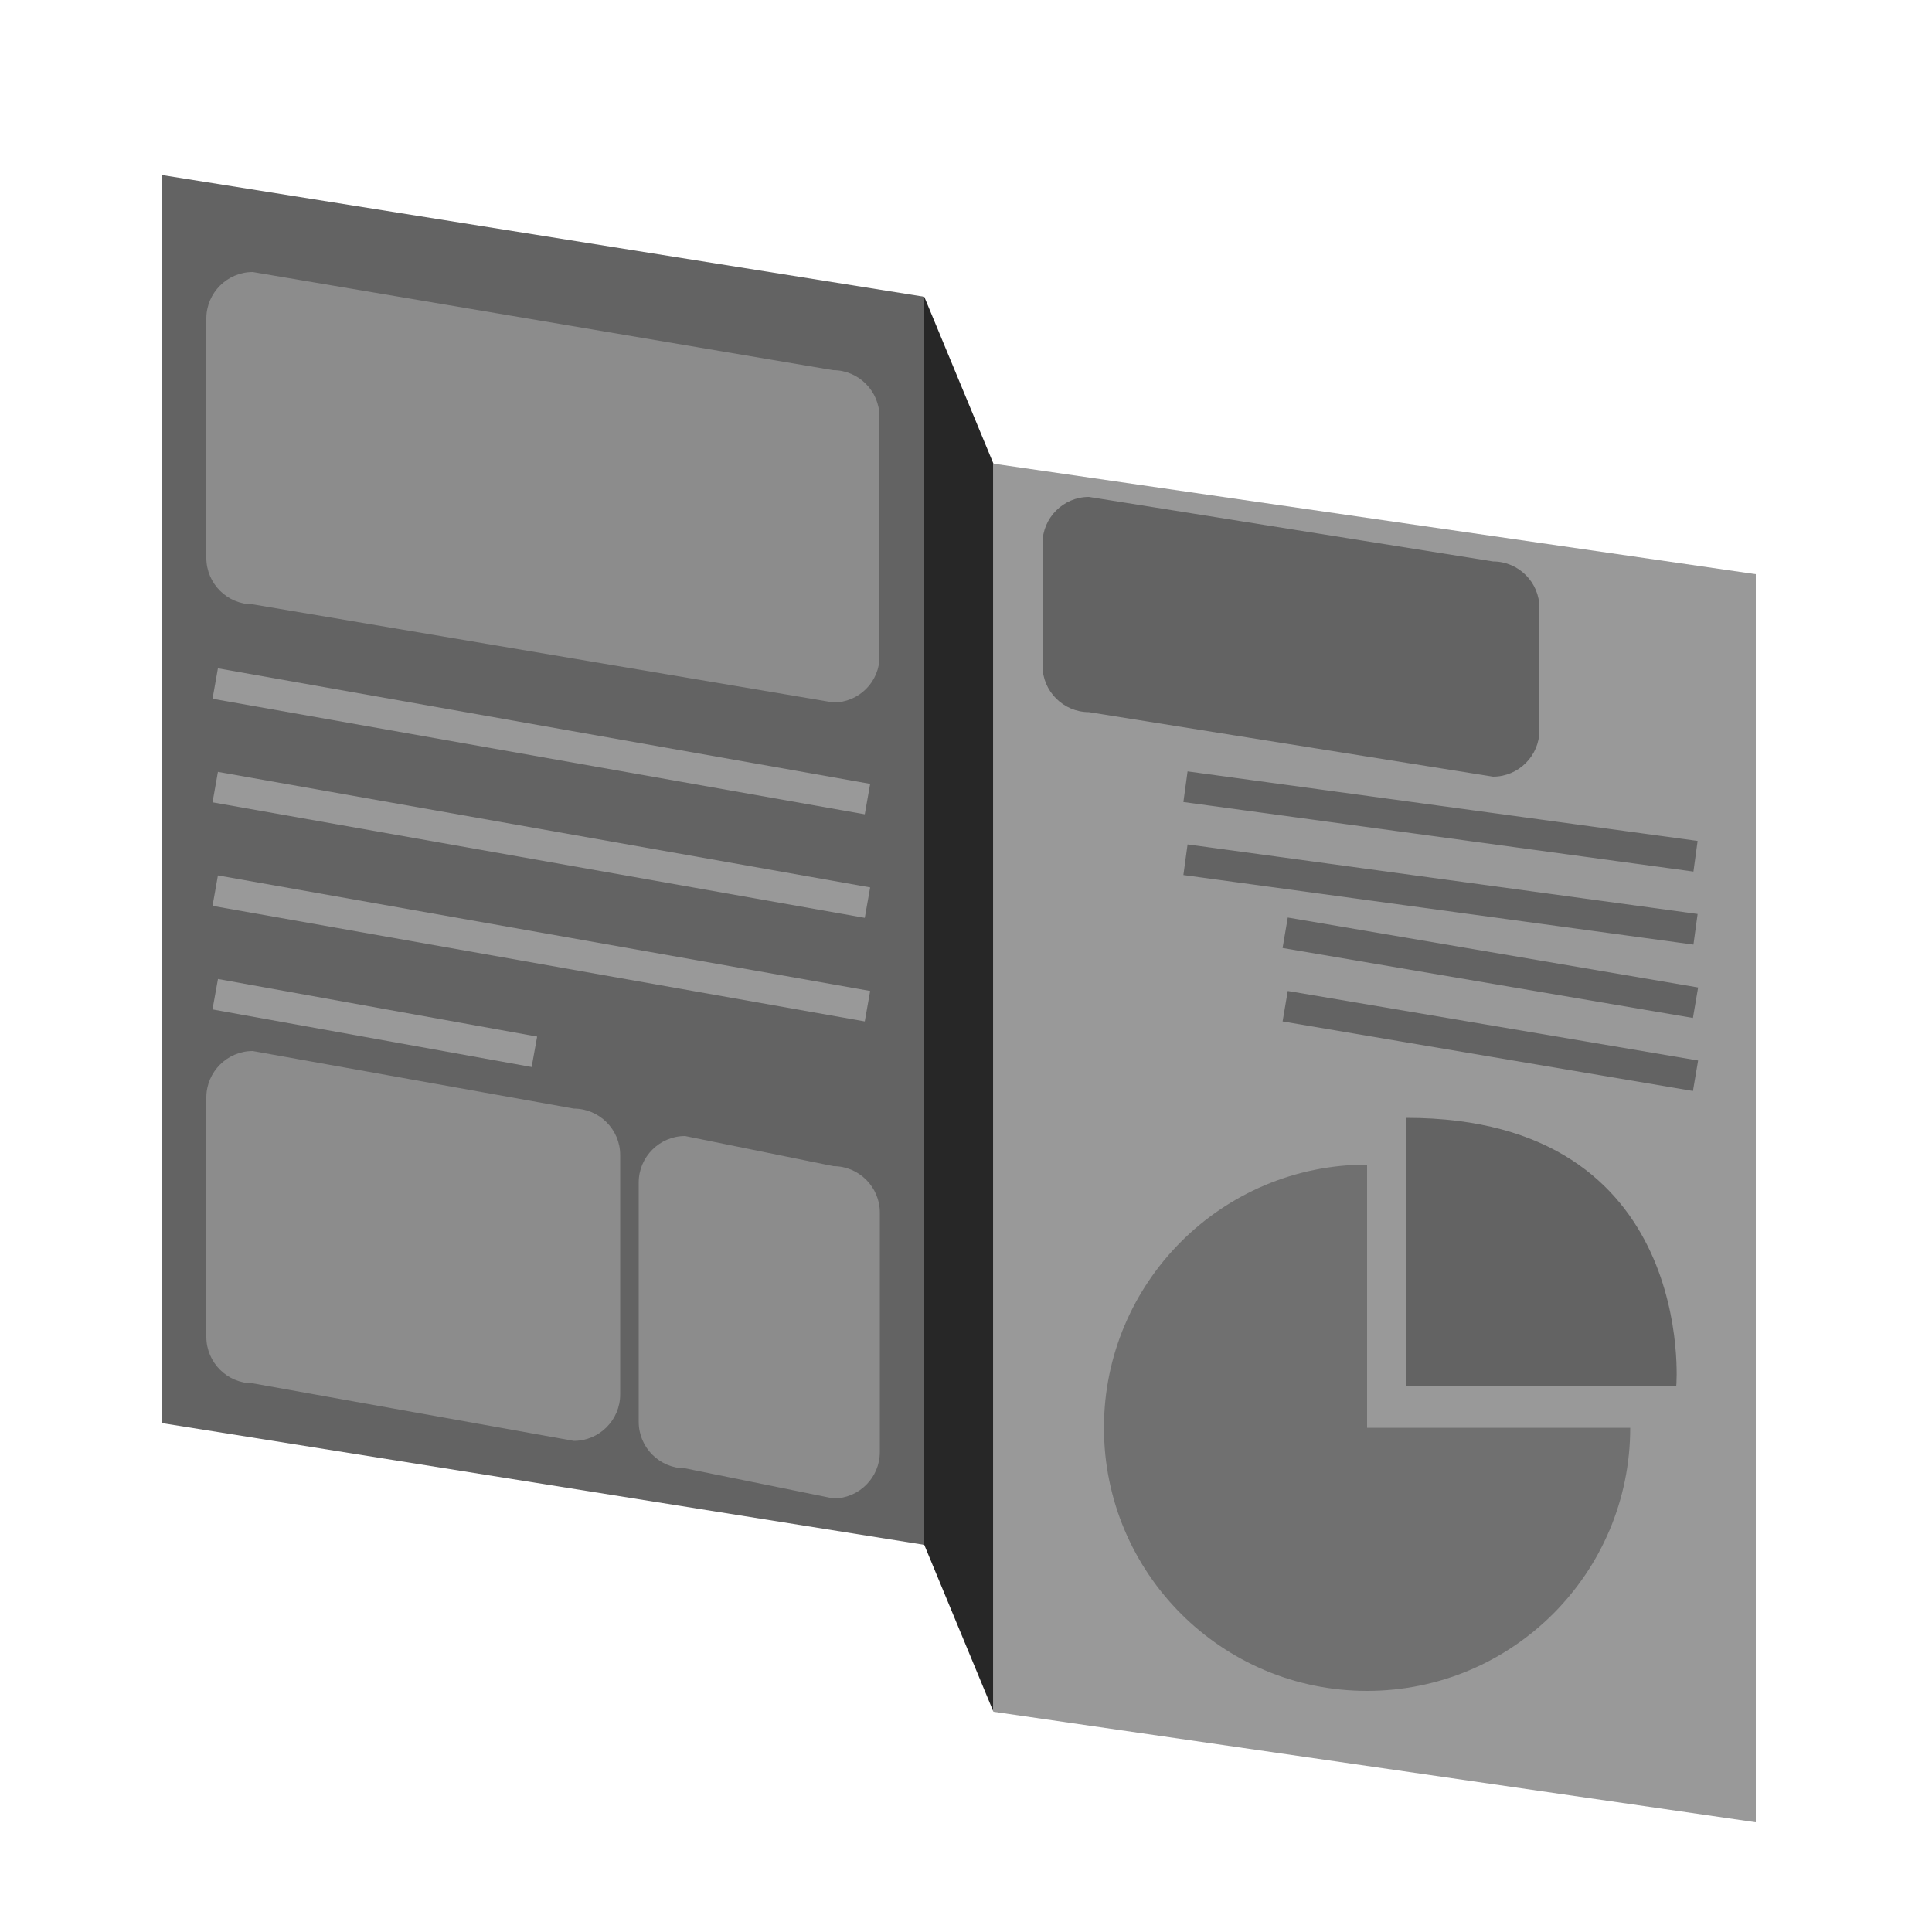
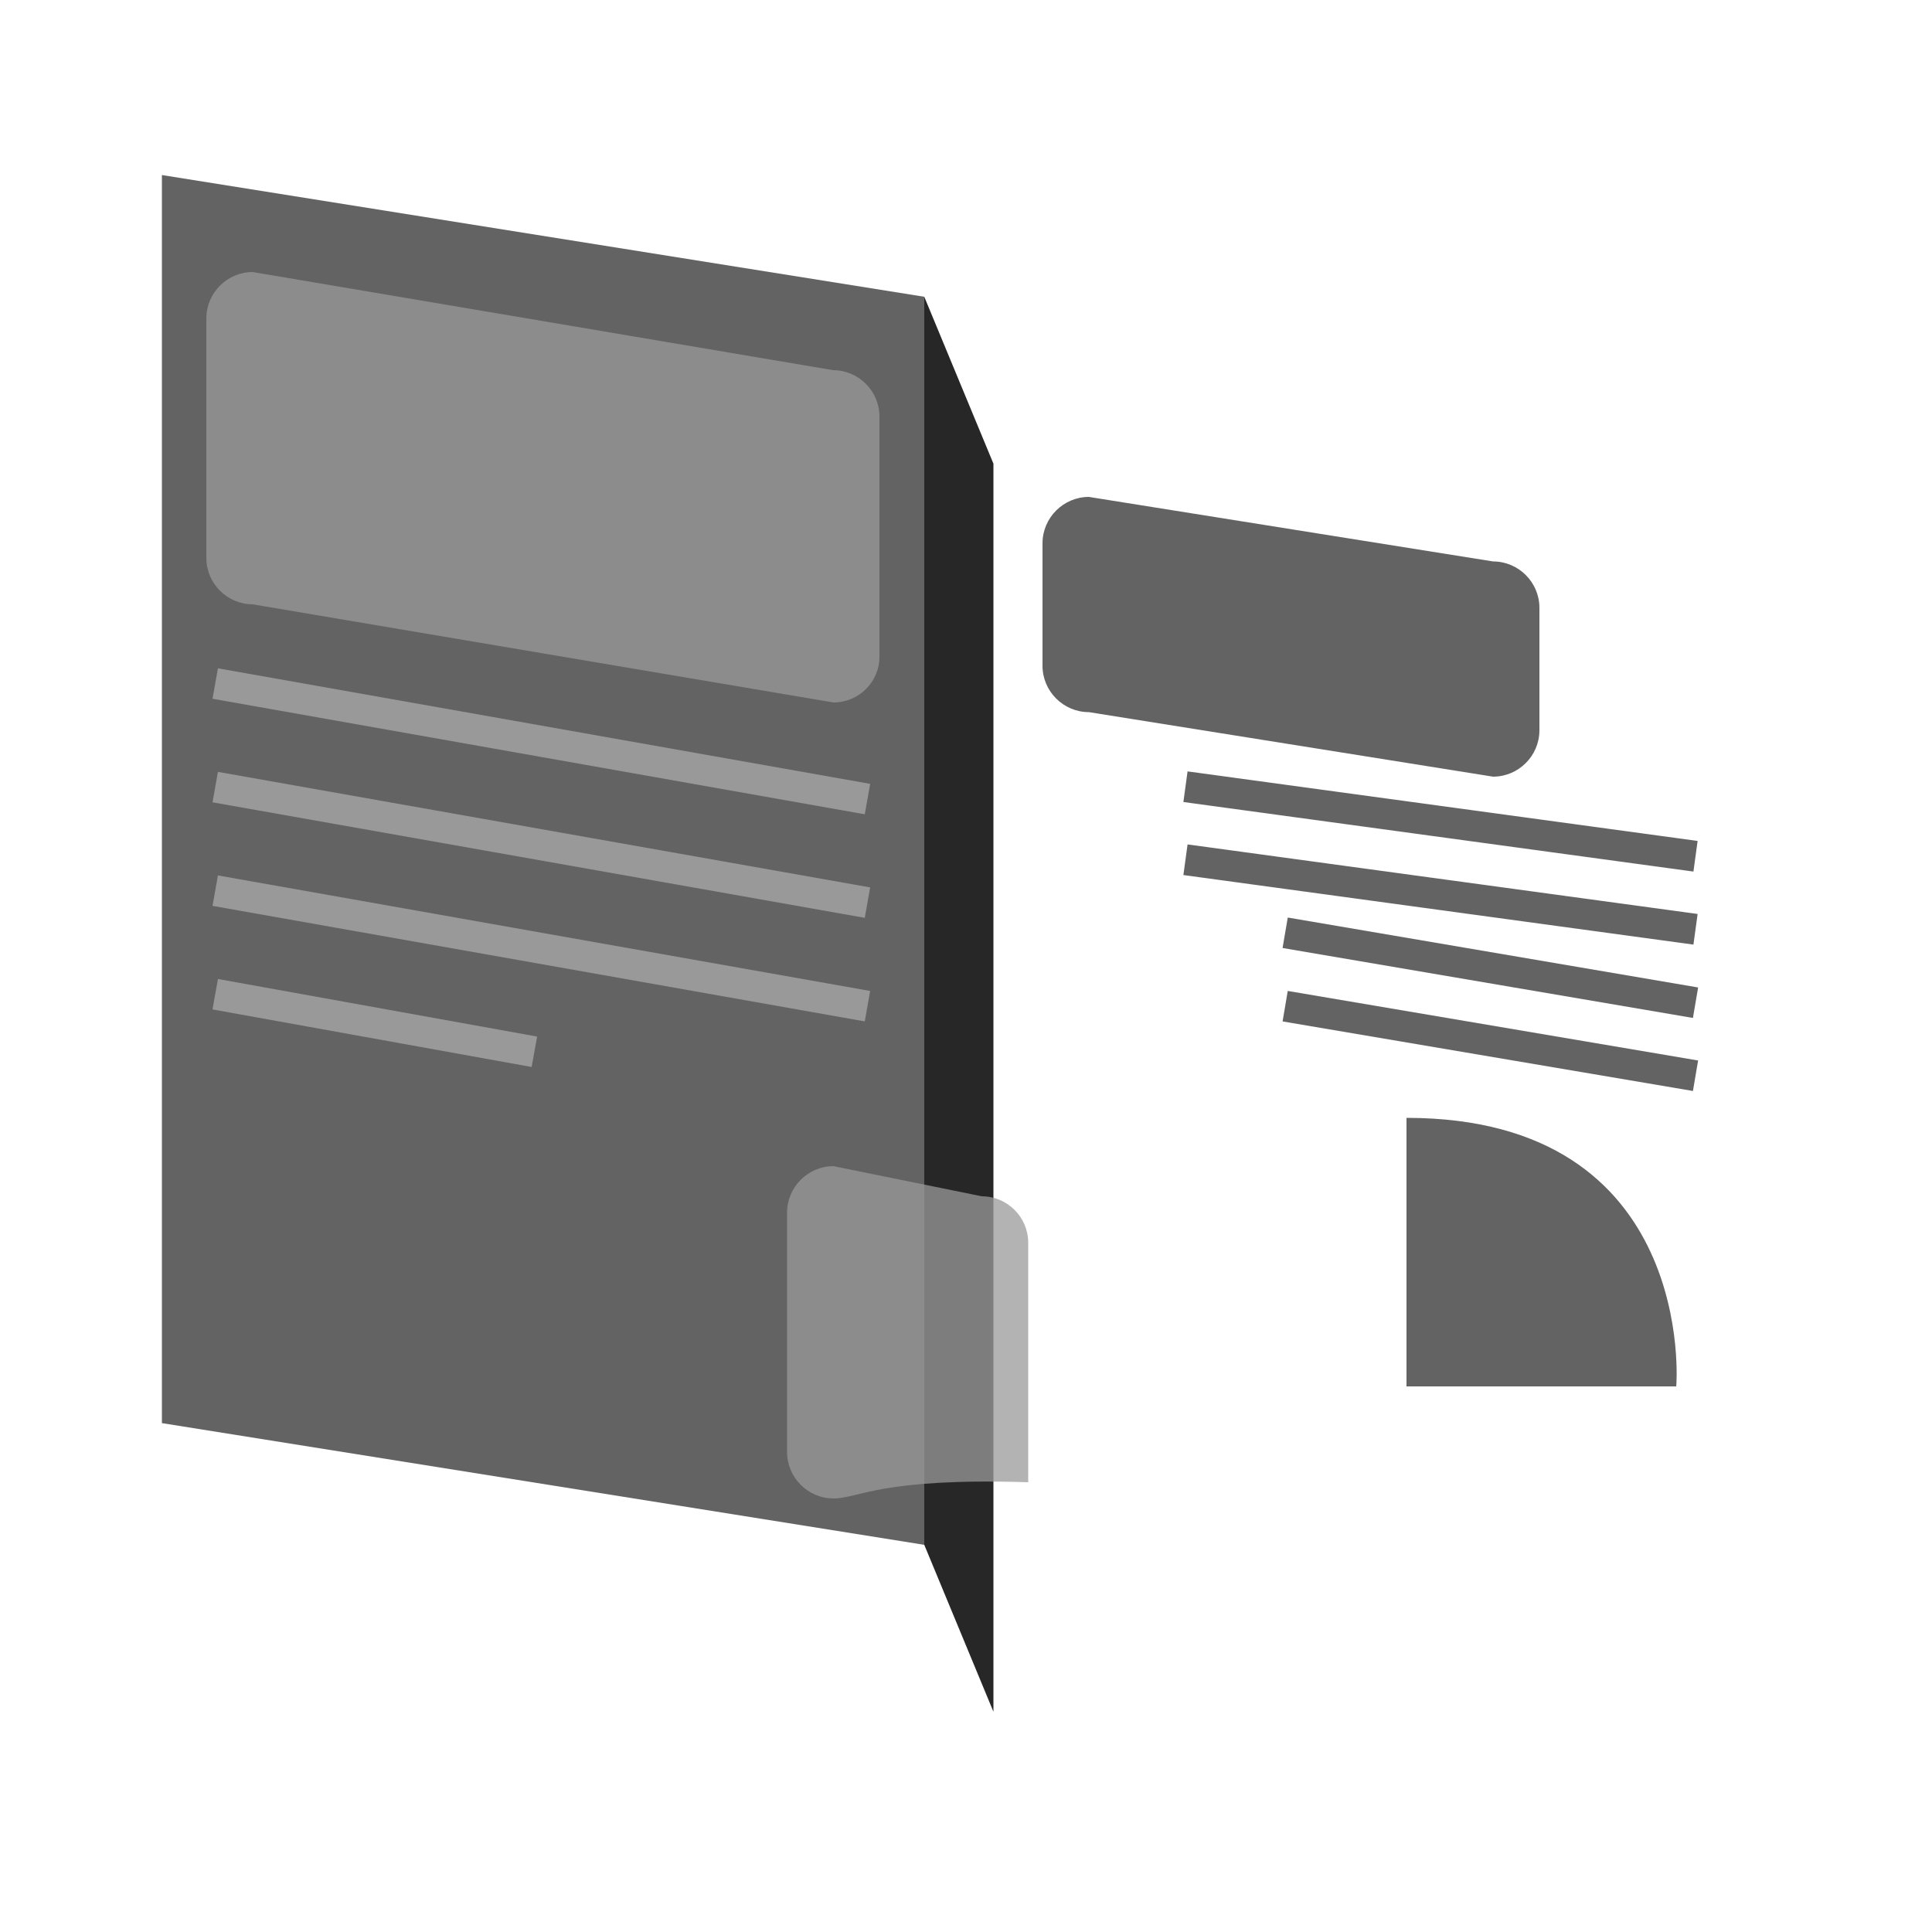
<svg xmlns="http://www.w3.org/2000/svg" version="1.1" x="0px" y="0px" viewBox="0 0 500 500" style="enable-background:new 0 0 500 500;" xml:space="preserve">
  <style type="text/css">
	.st0{fill:#272727;}
	.st1{fill:#636363;}
	.st2{opacity:0.75;fill:#999999;}
	.st3{fill:none;stroke:#999999;stroke-width:8;stroke-miterlimit:10;}
	.st4{fill:#999999;}
	.st5{opacity:0.75;fill:#636363;}
	.st6{fill:none;stroke:#636363;stroke-width:8;stroke-miterlimit:10;}
</style>
  <g id="레이어_1">
</g>
  <g id="레이어_2">
    <g>
      <polygon class="st0" points="239.2,399.8 257.1,443 257.1,120 239.2,76.8   " />
      <g>
        <polygon class="st1" points="239.2,399.8 41.9,368.3 41.9,45.3 239.2,76.8    " />
        <path class="st2" d="M215.7,181.8L65.4,156.4c-6.6,0-12-5.4-12-12v-62c0-6.6,5.4-12,12-12l150.2,25.4c6.6,0,12,5.4,12,12v62     C227.7,176.4,222.3,181.8,215.7,181.8z" />
-         <path class="st2" d="M148.5,372.9L65.4,358c-6.6,0-12-5.4-12-12v-62c0-6.6,5.4-12,12-12l83.1,14.9c6.6,0,12,5.4,12,12v62     C160.5,367.5,155.1,372.9,148.5,372.9z" />
-         <path class="st2" d="M215.7,387.8l-38.4-7.8c-6.6,0-12-5.4-12-12v-62c0-6.6,5.4-12,12-12l38.4,7.8c6.6,0,12,5.4,12,12v62     C227.7,382.4,222.3,387.8,215.7,387.8z" />
+         <path class="st2" d="M215.7,387.8c-6.6,0-12-5.4-12-12v-62c0-6.6,5.4-12,12-12l38.4,7.8c6.6,0,12,5.4,12,12v62     C227.7,382.4,222.3,387.8,215.7,387.8z" />
        <line class="st3" x1="55.7" y1="176.9" x2="224.5" y2="206.8" />
        <line class="st3" x1="55.7" y1="203.7" x2="224.5" y2="233.6" />
        <line class="st3" x1="55.7" y1="230.5" x2="224.5" y2="260.4" />
        <line class="st3" x1="55.7" y1="257.3" x2="138.3" y2="272.2" />
      </g>
      <g>
-         <polygon class="st4" points="454.4,471.6 257.1,443 257.1,120 454.4,148.6    " />
-         <path class="st5" d="M353.8,301.4c-37.6,0-68.1,30.5-68.1,68.1s30.5,68.1,68.1,68.1s68.1-30.5,68.1-68.1h-68.1V301.4z" />
        <path class="st1" d="M364,289.3v69.5h69.8C433.9,358.8,439.3,289.3,364,289.3z" />
        <line class="st6" x1="438.8" y1="278.4" x2="332.6" y2="260.4" />
        <line class="st6" x1="438.8" y1="259.5" x2="332.6" y2="241.4" />
        <line class="st6" x1="438.8" y1="240.5" x2="306.8" y2="222.5" />
        <line class="st6" x1="438.8" y1="221.6" x2="306.8" y2="203.6" />
        <path class="st1" d="M386.4,201l-104.6-16.7c-6.6,0-12-5.4-12-12v-31.7c0-6.6,5.4-12,12-12l104.6,16.7c6.6,0,12,5.4,12,12V189     C398.4,195.6,393,201,386.4,201z" />
      </g>
    </g>
  </g>
</svg>